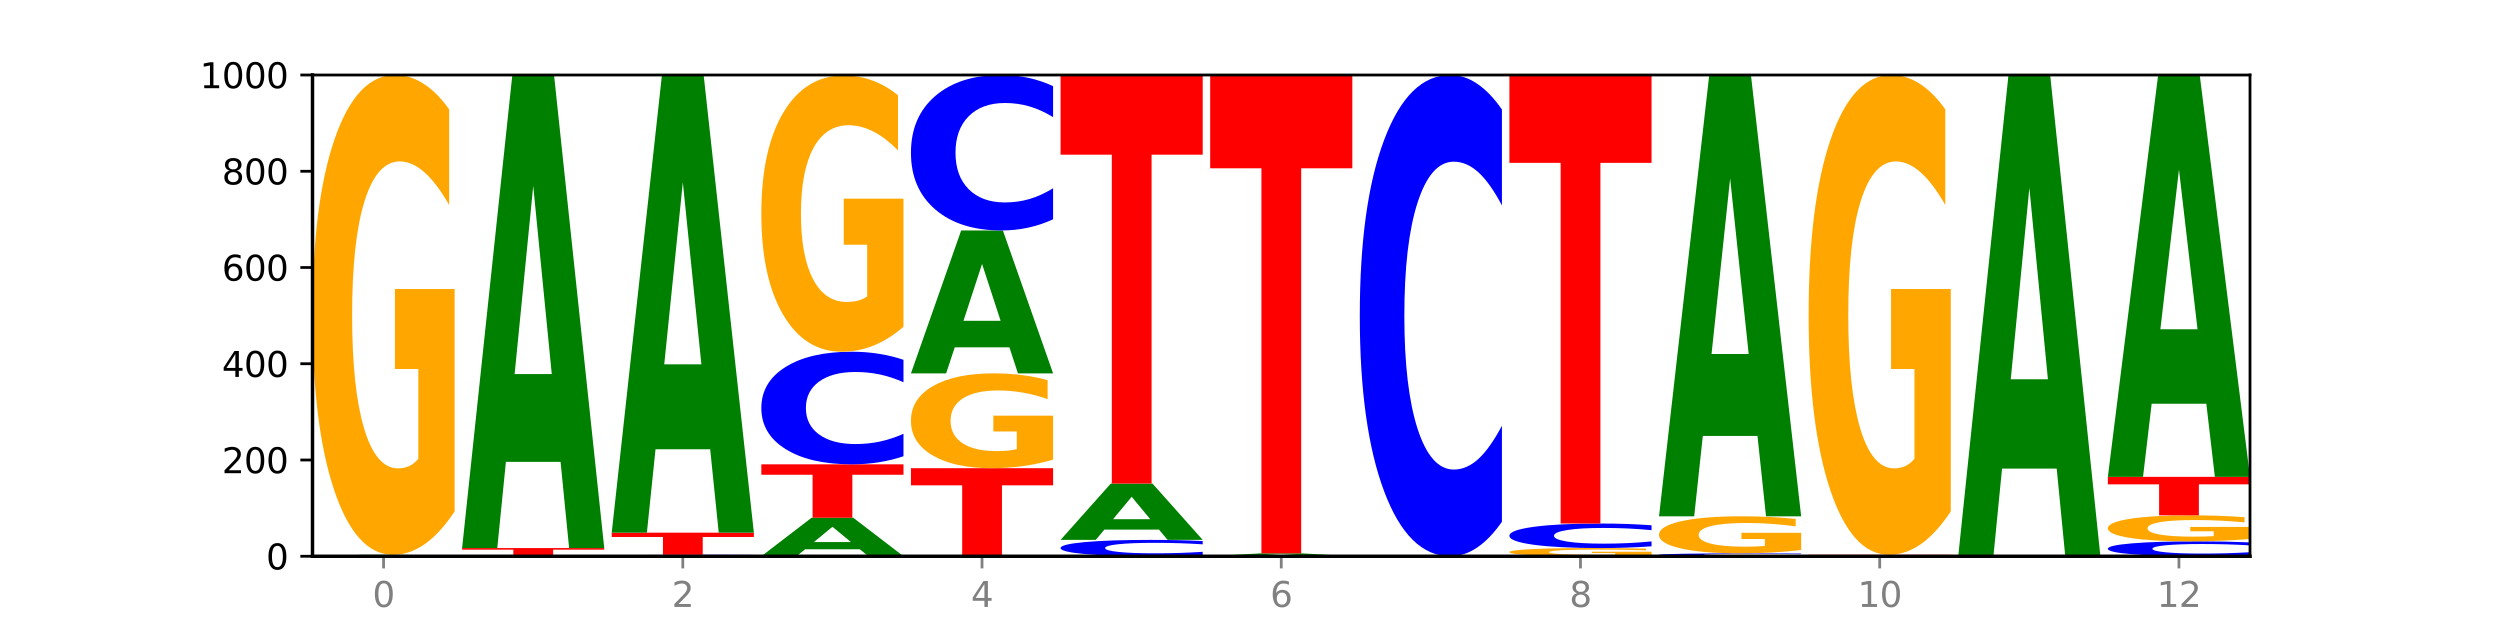
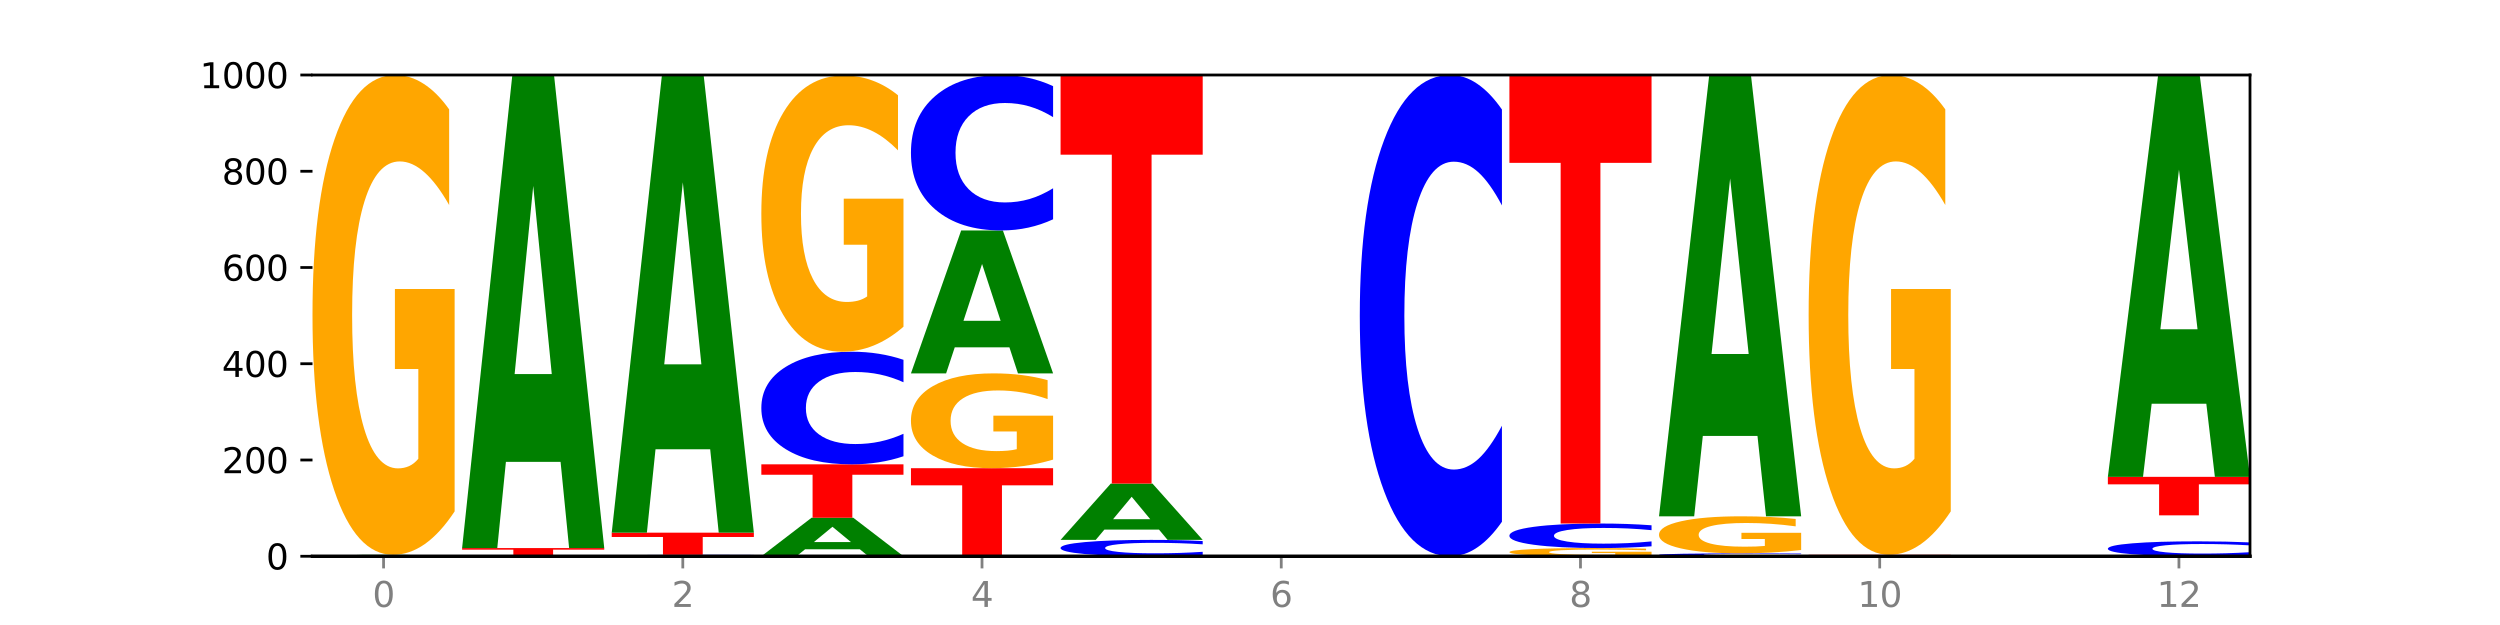
<svg xmlns="http://www.w3.org/2000/svg" xmlns:xlink="http://www.w3.org/1999/xlink" width="720pt" height="180pt" viewBox="0 0 720 180" version="1.1">
  <defs>
    <style type="text/css">*{stroke-linejoin: round; stroke-linecap: butt}</style>
  </defs>
  <g id="figure_1">
    <g id="patch_1">
      <path d="M 0 180  L 720 180  L 720 0  L 0 0  z " style="fill: #ffffff" />
    </g>
    <g id="axes_1">
      <g id="patch_2">
        <path d="M 90 160.2  L 648 160.2  L 648 21.6  L 90 21.6  z " style="fill: #ffffff" />
      </g>
      <g id="line2d_1">
        <path d="M 90 160.2  L 648 160.2  " clip-path="url(#p181a7f4f8f)" style="fill: none; stroke: #000000; stroke-width: 0.5; stroke-linecap: square" />
      </g>
      <g id="patch_3">
        <path d="M 118.355 160.124  L 102.613 160.124  L 100.127 160.2  L 90 160.2  L 104.462 159.784  L 116.472 159.784  L 130.934 160.2  L 120.816 160.2  L 118.355 160.124  z M 105.123 160.047  L 115.819 160.047  L 110.48 159.882  L 105.123 160.047  z " clip-path="url(#p181a7f4f8f)" style="fill: #008000" />
      </g>
      <g id="patch_4">
        <path d="M 130.934 147.282  Q 126.806 153.533 122.366 156.673  Q 117.926 159.784 113.192 159.784  Q 102.495 159.784 96.247 141.173  Q 90 122.562 90 90.735  Q 90 58.537 96.358 40.068  Q 102.724 21.6 113.797 21.6  Q 118.063 21.6 121.971 24.112  Q 125.889 26.595 129.356 31.505  L 129.356 59.05  Q 125.779 52.742 122.237 49.631  Q 118.696 46.491 115.137 46.491  Q 108.55 46.491 104.981 57.966  Q 101.412 69.412 101.412 90.735  Q 101.412 111.858 104.853 123.39  Q 108.293 134.893 114.623 134.893  Q 116.348 134.893 117.825 134.237  Q 119.302 133.552 120.476 132.125  L 120.476 106.263  L 113.733 106.263  L 113.733 83.228  L 130.934 83.228  L 130.934 147.282  z " clip-path="url(#p181a7f4f8f)" style="fill: #ffa600" />
      </g>
      <g id="patch_5">
        <path d="M 133.089 157.844  L 174.023 157.844  L 174.023 158.303  L 159.296 158.303  L 159.296 160.2  L 147.844 160.2  L 147.844 158.303  L 133.089 158.303  L 133.089 157.844  z " clip-path="url(#p181a7f4f8f)" style="fill: #ff0000" />
      </g>
      <g id="patch_6">
        <path d="M 161.444 133.024  L 145.701 133.024  L 143.216 157.844  L 133.089 157.844  L 147.551 21.6  L 159.561 21.6  L 174.023 157.844  L 163.905 157.844  L 161.444 133.024  z M 148.212 107.738  L 158.908 107.738  L 153.569 53.544  L 148.212 107.738  z " clip-path="url(#p181a7f4f8f)" style="fill: #008000" />
      </g>
      <g id="patch_7">
        <path d="M 217.112 160.17  Q 213.688 160.185 209.985 160.192  Q 206.283 160.2 202.25 160.2  Q 190.225 160.2 183.201 160.144  Q 176.178 160.088 176.178 159.992  Q 176.178 159.896 183.201 159.84  Q 190.225 159.784 202.25 159.784  Q 206.283 159.784 209.985 159.792  Q 213.688 159.799 217.112 159.814  L 217.112 159.897  Q 213.657 159.877 210.305 159.868  Q 206.953 159.859 203.251 159.859  Q 196.609 159.859 192.803 159.895  Q 189.008 159.93 189.008 159.992  Q 189.008 160.054 192.803 160.09  Q 196.609 160.125 203.251 160.125  Q 206.953 160.125 210.305 160.116  Q 213.657 160.107 217.112 160.087  L 217.112 160.17  z " clip-path="url(#p181a7f4f8f)" style="fill: #0000ff" />
      </g>
      <g id="patch_8">
        <path d="M 176.178 153.409  L 217.112 153.409  L 217.112 154.652  L 202.385 154.652  L 202.385 159.784  L 190.933 159.784  L 190.933 154.652  L 176.178 154.652  L 176.178 153.409  z " clip-path="url(#p181a7f4f8f)" style="fill: #ff0000" />
      </g>
      <g id="patch_9">
        <path d="M 204.533 129.397  L 188.79 129.397  L 186.304 153.409  L 176.178 153.409  L 190.64 21.6  L 202.65 21.6  L 217.112 153.409  L 206.993 153.409  L 204.533 129.397  z M 191.301 104.934  L 201.997 104.934  L 196.657 52.504  L 191.301 104.934  z " clip-path="url(#p181a7f4f8f)" style="fill: #008000" />
      </g>
      <g id="patch_10">
        <path d="M 247.622 158.18  L 231.879 158.18  L 229.393 160.2  L 219.266 160.2  L 233.729 149.112  L 245.739 149.112  L 260.201 160.2  L 250.082 160.2  L 247.622 158.18  z M 234.39 156.122  L 245.086 156.122  L 239.746 151.712  L 234.39 156.122  z " clip-path="url(#p181a7f4f8f)" style="fill: #008000" />
      </g>
      <g id="patch_11">
        <path d="M 219.266 133.727  L 260.201 133.727  L 260.201 136.728  L 245.474 136.728  L 245.474 149.112  L 234.022 149.112  L 234.022 136.728  L 219.266 136.728  L 219.266 133.727  z " clip-path="url(#p181a7f4f8f)" style="fill: #ff0000" />
      </g>
      <g id="patch_12">
        <path d="M 260.201 131.403  Q 256.777 132.555 253.074 133.138  Q 249.372 133.727 245.339 133.727  Q 233.313 133.727 226.29 129.359  Q 219.266 124.991 219.266 117.521  Q 219.266 110.024 226.29 105.663  Q 233.313 101.295 245.339 101.295  Q 249.372 101.295 253.074 101.885  Q 256.777 102.467 260.201 103.62  L 260.201 110.085  Q 256.746 108.557 253.394 107.847  Q 250.042 107.137 246.339 107.137  Q 239.697 107.137 235.892 109.904  Q 232.096 112.664 232.096 117.521  Q 232.096 122.358 235.892 125.125  Q 239.697 127.885 246.339 127.885  Q 250.042 127.885 253.394 127.175  Q 256.746 126.458 260.201 124.931  L 260.201 131.403  z " clip-path="url(#p181a7f4f8f)" style="fill: #0000ff" />
      </g>
      <g id="patch_13">
        <path d="M 260.201 94.097  Q 256.072 97.696 251.632 99.504  Q 247.192 101.295 242.458 101.295  Q 231.761 101.295 225.514 90.58  Q 219.266 79.865 219.266 61.541  Q 219.266 43.004 225.624 32.371  Q 231.991 21.739 243.064 21.739  Q 247.33 21.739 251.238 23.185  Q 255.155 24.615 258.623 27.441  L 258.623 43.3  Q 255.045 39.668 251.504 37.877  Q 247.963 36.069 244.403 36.069  Q 237.816 36.069 234.248 42.675  Q 230.679 49.265 230.679 61.541  Q 230.679 73.703 234.119 80.342  Q 237.559 86.965 243.889 86.965  Q 245.614 86.965 247.091 86.587  Q 248.568 86.192 249.742 85.371  L 249.742 70.481  L 243 70.481  L 243 57.219  L 260.201 57.219  L 260.201 94.097  z " clip-path="url(#p181a7f4f8f)" style="fill: #ffa600" />
      </g>
      <g id="patch_14">
        <path d="M 262.355 134.836  L 303.29 134.836  L 303.29 139.783  L 288.563 139.783  L 288.563 160.2  L 277.111 160.2  L 277.111 139.783  L 262.355 139.783  L 262.355 134.836  z " clip-path="url(#p181a7f4f8f)" style="fill: #ff0000" />
      </g>
      <g id="patch_15">
        <path d="M 303.29 132.366  Q 299.161 133.601 294.721 134.221  Q 290.281 134.836 285.547 134.836  Q 274.85 134.836 268.603 131.159  Q 262.355 127.481 262.355 121.193  Q 262.355 114.83 268.713 111.181  Q 275.08 107.532 286.153 107.532  Q 290.418 107.532 294.327 108.028  Q 298.244 108.519 301.712 109.489  L 301.712 114.932  Q 298.134 113.685 294.593 113.071  Q 291.051 112.45 287.492 112.45  Q 280.905 112.45 277.336 114.718  Q 273.768 116.979 273.768 121.193  Q 273.768 125.366 277.208 127.645  Q 280.648 129.918 286.978 129.918  Q 288.703 129.918 290.18 129.788  Q 291.657 129.653 292.831 129.371  L 292.831 124.261  L 286.088 124.261  L 286.088 119.709  L 303.29 119.709  L 303.29 132.366  z " clip-path="url(#p181a7f4f8f)" style="fill: #ffa600" />
      </g>
      <g id="patch_16">
        <path d="M 290.71 100.033  L 274.968 100.033  L 272.482 107.532  L 262.355 107.532  L 276.817 66.368  L 288.827 66.368  L 303.29 107.532  L 293.171 107.532  L 290.71 100.033  z M 277.479 92.393  L 288.175 92.393  L 282.835 76.019  L 277.479 92.393  z " clip-path="url(#p181a7f4f8f)" style="fill: #008000" />
      </g>
      <g id="patch_17">
        <path d="M 303.29 63.159  Q 299.865 64.749 296.163 65.554  Q 292.46 66.368 288.428 66.368  Q 276.402 66.368 269.379 60.338  Q 262.355 54.309 262.355 43.998  Q 262.355 33.65 269.379 27.629  Q 276.402 21.6 288.428 21.6  Q 292.46 21.6 296.163 22.414  Q 299.865 23.218 303.29 24.809  L 303.29 33.733  Q 299.835 31.624 296.483 30.644  Q 293.131 29.664 289.428 29.664  Q 282.786 29.664 278.981 33.483  Q 275.185 37.293 275.185 43.998  Q 275.185 50.675 278.981 54.494  Q 282.786 58.304 289.428 58.304  Q 293.131 58.304 296.483 57.324  Q 299.835 56.334 303.29 54.226  L 303.29 63.159  z " clip-path="url(#p181a7f4f8f)" style="fill: #0000ff" />
      </g>
      <g id="patch_18">
        <path d="M 346.378 159.862  Q 342.954 160.03 339.252 160.114  Q 335.549 160.2 331.517 160.2  Q 319.491 160.2 312.468 159.565  Q 305.444 158.931 305.444 157.845  Q 305.444 156.756 312.468 156.122  Q 319.491 155.488 331.517 155.488  Q 335.549 155.488 339.252 155.573  Q 342.954 155.658 346.378 155.825  L 346.378 156.765  Q 342.923 156.543 339.571 156.44  Q 336.22 156.336 332.517 156.336  Q 325.875 156.336 322.069 156.738  Q 318.274 157.14 318.274 157.845  Q 318.274 158.548 322.069 158.95  Q 325.875 159.351 332.517 159.351  Q 336.22 159.351 339.571 159.248  Q 342.923 159.144 346.378 158.922  L 346.378 159.862  z " clip-path="url(#p181a7f4f8f)" style="fill: #0000ff" />
      </g>
      <g id="patch_19">
        <path d="M 333.799 152.534  L 318.057 152.534  L 315.571 155.488  L 305.444 155.488  L 319.906 139.271  L 331.916 139.271  L 346.378 155.488  L 336.26 155.488  L 333.799 152.534  z M 320.567 149.524  L 331.263 149.524  L 325.924 143.073  L 320.567 149.524  z " clip-path="url(#p181a7f4f8f)" style="fill: #008000" />
      </g>
      <g id="patch_20">
        <path d="M 305.444 21.6  L 346.378 21.6  L 346.378 44.549  L 331.652 44.549  L 331.652 139.271  L 320.199 139.271  L 320.199 44.549  L 305.444 44.549  L 305.444 21.6  z " clip-path="url(#p181a7f4f8f)" style="fill: #ff0000" />
      </g>
      <g id="patch_21">
-         <path d="M 376.888 160.049  L 361.145 160.049  L 358.66 160.2  L 348.533 160.2  L 362.995 159.368  L 375.005 159.368  L 389.467 160.2  L 379.349 160.2  L 376.888 160.049  z M 363.656 159.894  L 374.352 159.894  L 369.013 159.563  L 363.656 159.894  z " clip-path="url(#p181a7f4f8f)" style="fill: #008000" />
-       </g>
+         </g>
      <g id="patch_22">
-         <path d="M 348.533 21.6  L 389.467 21.6  L 389.467 48.469  L 374.74 48.469  L 374.74 159.368  L 363.288 159.368  L 363.288 48.469  L 348.533 48.469  L 348.533 21.6  z " clip-path="url(#p181a7f4f8f)" style="fill: #ff0000" />
-       </g>
+         </g>
      <g id="patch_23">
        <path d="M 432.556 150.265  Q 429.132 155.19 425.429 157.681  Q 421.727 160.2 417.694 160.2  Q 405.669 160.2 398.645 141.533  Q 391.622 122.866 391.622 90.943  Q 391.622 58.905 398.645 40.267  Q 405.669 21.6 417.694 21.6  Q 421.727 21.6 425.429 24.119  Q 429.132 26.61 432.556 31.535  L 432.556 59.163  Q 429.101 52.635 425.749 49.601  Q 422.397 46.566 418.695 46.566  Q 412.053 46.566 408.247 58.39  Q 404.452 70.186 404.452 90.943  Q 404.452 111.614 408.247 123.439  Q 412.053 135.234 418.695 135.234  Q 422.397 135.234 425.749 132.199  Q 429.101 129.136 432.556 122.608  L 432.556 150.265  z " clip-path="url(#p181a7f4f8f)" style="fill: #0000ff" />
      </g>
      <g id="patch_24">
        <path d="M 475.645 159.987  Q 471.516 160.093 467.076 160.147  Q 462.636 160.2 457.902 160.2  Q 447.205 160.2 440.958 159.883  Q 434.71 159.565 434.71 159.023  Q 434.71 158.474 441.068 158.159  Q 447.435 157.844 458.508 157.844  Q 462.774 157.844 466.682 157.887  Q 470.599 157.929 474.067 158.013  L 474.067 158.482  Q 470.489 158.375 466.948 158.322  Q 463.407 158.268 459.847 158.268  Q 453.26 158.268 449.692 158.464  Q 446.123 158.659 446.123 159.023  Q 446.123 159.383 449.563 159.579  Q 453.003 159.776 459.333 159.776  Q 461.058 159.776 462.535 159.764  Q 464.012 159.753 465.186 159.728  L 465.186 159.287  L 458.444 159.287  L 458.444 158.895  L 475.645 158.895  L 475.645 159.987  z " clip-path="url(#p181a7f4f8f)" style="fill: #ffa600" />
      </g>
      <g id="patch_25">
        <path d="M 475.645 157.337  Q 472.221 157.588 468.518 157.715  Q 464.816 157.844 460.783 157.844  Q 448.757 157.844 441.734 156.892  Q 434.71 155.94 434.71 154.312  Q 434.71 152.678 441.734 151.727  Q 448.757 150.775 460.783 150.775  Q 464.816 150.775 468.518 150.904  Q 472.221 151.031 475.645 151.282  L 475.645 152.691  Q 472.19 152.358 468.838 152.203  Q 465.486 152.048 461.783 152.048  Q 455.142 152.048 451.336 152.651  Q 447.54 153.253 447.54 154.312  Q 447.54 155.366 451.336 155.969  Q 455.142 156.571 461.783 156.571  Q 465.486 156.571 468.838 156.416  Q 472.19 156.26 475.645 155.927  L 475.645 157.337  z " clip-path="url(#p181a7f4f8f)" style="fill: #0000ff" />
      </g>
      <g id="patch_26">
        <path d="M 434.71 21.739  L 475.645 21.739  L 475.645 46.904  L 460.918 46.904  L 460.918 150.775  L 449.466 150.775  L 449.466 46.904  L 434.71 46.904  L 434.71 21.739  z " clip-path="url(#p181a7f4f8f)" style="fill: #ff0000" />
      </g>
      <g id="patch_27">
        <path d="M 518.734 160.14  Q 515.31 160.17 511.607 160.185  Q 507.904 160.2 503.872 160.2  Q 491.846 160.2 484.823 160.088  Q 477.799 159.976 477.799 159.784  Q 477.799 159.592 484.823 159.48  Q 491.846 159.368 503.872 159.368  Q 507.904 159.368 511.607 159.384  Q 515.31 159.398 518.734 159.428  L 518.734 159.594  Q 515.279 159.555 511.927 159.536  Q 508.575 159.518 504.872 159.518  Q 498.23 159.518 494.425 159.589  Q 490.629 159.66 490.629 159.784  Q 490.629 159.908 494.425 159.979  Q 498.23 160.05 504.872 160.05  Q 508.575 160.05 511.927 160.032  Q 515.279 160.014 518.734 159.974  L 518.734 160.14  z " clip-path="url(#p181a7f4f8f)" style="fill: #0000ff" />
      </g>
      <g id="patch_28">
        <path d="M 518.734 158.403  Q 514.605 158.886 510.165 159.128  Q 505.725 159.368 500.991 159.368  Q 490.294 159.368 484.047 157.931  Q 477.799 156.494 477.799 154.036  Q 477.799 151.549 484.157 150.123  Q 490.524 148.696 501.597 148.696  Q 505.862 148.696 509.771 148.89  Q 513.688 149.082 517.156 149.461  L 517.156 151.589  Q 513.578 151.101 510.037 150.861  Q 506.495 150.619 502.936 150.619  Q 496.349 150.619 492.78 151.505  Q 489.212 152.389 489.212 154.036  Q 489.212 155.667 492.652 156.558  Q 496.092 157.446 502.422 157.446  Q 504.147 157.446 505.624 157.395  Q 507.101 157.342 508.275 157.232  L 508.275 155.235  L 501.532 155.235  L 501.532 153.456  L 518.734 153.456  L 518.734 158.403  z " clip-path="url(#p181a7f4f8f)" style="fill: #ffa600" />
      </g>
      <g id="patch_29">
        <path d="M 506.154 125.543  L 490.412 125.543  L 487.926 148.696  L 477.799 148.696  L 492.261 21.6  L 504.271 21.6  L 518.734 148.696  L 508.615 148.696  L 506.154 125.543  z M 492.923 101.954  L 503.619 101.954  L 498.279 51.399  L 492.923 101.954  z " clip-path="url(#p181a7f4f8f)" style="fill: #008000" />
      </g>
      <g id="patch_30">
        <path d="M 520.888 159.784  L 561.822 159.784  L 561.822 159.865  L 547.096 159.865  L 547.096 160.2  L 535.643 160.2  L 535.643 159.865  L 520.888 159.865  L 520.888 159.784  z " clip-path="url(#p181a7f4f8f)" style="fill: #ff0000" />
      </g>
      <g id="patch_31">
        <path d="M 561.822 147.282  Q 557.694 153.533 553.254 156.673  Q 548.814 159.784 544.08 159.784  Q 533.383 159.784 527.136 141.173  Q 520.888 122.562 520.888 90.735  Q 520.888 58.537 527.246 40.068  Q 533.612 21.6 544.685 21.6  Q 548.951 21.6 552.859 24.112  Q 556.777 26.595 560.244 31.505  L 560.244 59.05  Q 556.667 52.742 553.125 49.631  Q 549.584 46.491 546.025 46.491  Q 539.438 46.491 535.869 57.966  Q 532.3 69.412 532.3 90.735  Q 532.3 111.858 535.741 123.39  Q 539.181 134.893 545.511 134.893  Q 547.236 134.893 548.713 134.237  Q 550.19 133.552 551.364 132.125  L 551.364 106.263  L 544.621 106.263  L 544.621 83.228  L 561.822 83.228  L 561.822 147.282  z " clip-path="url(#p181a7f4f8f)" style="fill: #ffa600" />
      </g>
      <g id="patch_32">
-         <path d="M 592.332 134.951  L 576.589 134.951  L 574.104 160.2  L 563.977 160.2  L 578.439 21.6  L 590.449 21.6  L 604.911 160.2  L 594.793 160.2  L 592.332 134.951  z M 579.1 109.228  L 589.796 109.228  L 584.457 54.096  L 579.1 109.228  z " clip-path="url(#p181a7f4f8f)" style="fill: #008000" />
-       </g>
+         </g>
      <g id="patch_33">
        <path d="M 648 159.892  Q 644.576 160.045 640.873 160.122  Q 637.171 160.2 633.138 160.2  Q 621.113 160.2 614.089 159.621  Q 607.066 159.043 607.066 158.053  Q 607.066 157.06 614.089 156.482  Q 621.113 155.903 633.138 155.903  Q 637.171 155.903 640.873 155.982  Q 644.576 156.059 648 156.211  L 648 157.068  Q 644.545 156.865 641.193 156.771  Q 637.841 156.677 634.139 156.677  Q 627.497 156.677 623.691 157.044  Q 619.896 157.41 619.896 158.053  Q 619.896 158.694 623.691 159.06  Q 627.497 159.426 634.139 159.426  Q 637.841 159.426 641.193 159.332  Q 644.545 159.237 648 159.035  L 648 159.892  z " clip-path="url(#p181a7f4f8f)" style="fill: #0000ff" />
      </g>
      <g id="patch_34">
-         <path d="M 648 155.226  Q 643.872 155.565 639.431 155.735  Q 634.991 155.903 630.257 155.903  Q 619.561 155.903 613.313 154.895  Q 607.066 153.887 607.066 152.164  Q 607.066 150.42 613.423 149.419  Q 619.79 148.419 630.863 148.419  Q 635.129 148.419 639.037 148.555  Q 642.954 148.69 646.422 148.955  L 646.422 150.447  Q 642.844 150.106 639.303 149.937  Q 635.762 149.767 632.202 149.767  Q 625.615 149.767 622.047 150.389  Q 618.478 151.009 618.478 152.164  Q 618.478 153.308 621.918 153.932  Q 625.359 154.555 631.689 154.555  Q 633.413 154.555 634.89 154.52  Q 636.367 154.483 637.542 154.405  L 637.542 153.005  L 630.799 153.005  L 630.799 151.757  L 648 151.757  L 648 155.226  z " clip-path="url(#p181a7f4f8f)" style="fill: #ffa600" />
-       </g>
+         </g>
      <g id="patch_35">
        <path d="M 607.066 137.331  L 648 137.331  L 648 139.493  L 633.273 139.493  L 633.273 148.419  L 621.821 148.419  L 621.821 139.493  L 607.066 139.493  L 607.066 137.331  z " clip-path="url(#p181a7f4f8f)" style="fill: #ff0000" />
      </g>
      <g id="patch_36">
        <path d="M 635.421 116.274  L 619.678 116.274  L 617.193 137.331  L 607.066 137.331  L 621.528 21.739  L 633.538 21.739  L 648 137.331  L 637.881 137.331  L 635.421 116.274  z M 622.189 94.82  L 632.885 94.82  L 627.545 48.841  L 622.189 94.82  z " clip-path="url(#p181a7f4f8f)" style="fill: #008000" />
      </g>
      <g id="matplotlib.axis_1">
        <g id="xtick_1">
          <g id="line2d_2">
            <defs>
              <path id="mce60a35f74" d="M 0 0  L 0 3.5  " style="stroke: #808080; stroke-width: 0.8" />
            </defs>
            <g>
              <use xlink:href="#mce60a35f74" x="110.467" y="160.2" style="fill: #808080; stroke: #808080; stroke-width: 0.8" />
            </g>
          </g>
          <g id="text_1">
            <g style="fill: #808080" transform="translate(107.286 174.798) scale(0.1 -0.1)">
              <defs>
                <path id="DejaVuSans-30" d="M 2034 4250  Q 1547 4250 1301 3770  Q 1056 3291 1056 2328  Q 1056 1369 1301 889  Q 1547 409 2034 409  Q 2525 409 2770 889  Q 3016 1369 3016 2328  Q 3016 3291 2770 3770  Q 2525 4250 2034 4250  z M 2034 4750  Q 2819 4750 3233 4129  Q 3647 3509 3647 2328  Q 3647 1150 3233 529  Q 2819 -91 2034 -91  Q 1250 -91 836 529  Q 422 1150 422 2328  Q 422 3509 836 4129  Q 1250 4750 2034 4750  z " transform="scale(0.016)" />
              </defs>
              <use xlink:href="#DejaVuSans-30" />
            </g>
          </g>
        </g>
        <g id="xtick_2">
          <g id="line2d_3">
            <g>
              <use xlink:href="#mce60a35f74" x="196.645" y="160.2" style="fill: #808080; stroke: #808080; stroke-width: 0.8" />
            </g>
          </g>
          <g id="text_2">
            <g style="fill: #808080" transform="translate(193.464 174.798) scale(0.1 -0.1)">
              <defs>
                <path id="DejaVuSans-32" d="M 1228 531  L 3431 531  L 3431 0  L 469 0  L 469 531  Q 828 903 1448 1529  Q 2069 2156 2228 2338  Q 2531 2678 2651 2914  Q 2772 3150 2772 3378  Q 2772 3750 2511 3984  Q 2250 4219 1831 4219  Q 1534 4219 1204 4116  Q 875 4013 500 3803  L 500 4441  Q 881 4594 1212 4672  Q 1544 4750 1819 4750  Q 2544 4750 2975 4387  Q 3406 4025 3406 3419  Q 3406 3131 3298 2873  Q 3191 2616 2906 2266  Q 2828 2175 2409 1742  Q 1991 1309 1228 531  z " transform="scale(0.016)" />
              </defs>
              <use xlink:href="#DejaVuSans-32" />
            </g>
          </g>
        </g>
        <g id="xtick_3">
          <g id="line2d_4">
            <g>
              <use xlink:href="#mce60a35f74" x="282.822" y="160.2" style="fill: #808080; stroke: #808080; stroke-width: 0.8" />
            </g>
          </g>
          <g id="text_3">
            <g style="fill: #808080" transform="translate(279.641 174.798) scale(0.1 -0.1)">
              <defs>
                <path id="DejaVuSans-34" d="M 2419 4116  L 825 1625  L 2419 1625  L 2419 4116  z M 2253 4666  L 3047 4666  L 3047 1625  L 3713 1625  L 3713 1100  L 3047 1100  L 3047 0  L 2419 0  L 2419 1100  L 313 1100  L 313 1709  L 2253 4666  z " transform="scale(0.016)" />
              </defs>
              <use xlink:href="#DejaVuSans-34" />
            </g>
          </g>
        </g>
        <g id="xtick_4">
          <g id="line2d_5">
            <g>
              <use xlink:href="#mce60a35f74" x="369" y="160.2" style="fill: #808080; stroke: #808080; stroke-width: 0.8" />
            </g>
          </g>
          <g id="text_4">
            <g style="fill: #808080" transform="translate(365.819 174.798) scale(0.1 -0.1)">
              <defs>
                <path id="DejaVuSans-36" d="M 2113 2584  Q 1688 2584 1439 2293  Q 1191 2003 1191 1497  Q 1191 994 1439 701  Q 1688 409 2113 409  Q 2538 409 2786 701  Q 3034 994 3034 1497  Q 3034 2003 2786 2293  Q 2538 2584 2113 2584  z M 3366 4563  L 3366 3988  Q 3128 4100 2886 4159  Q 2644 4219 2406 4219  Q 1781 4219 1451 3797  Q 1122 3375 1075 2522  Q 1259 2794 1537 2939  Q 1816 3084 2150 3084  Q 2853 3084 3261 2657  Q 3669 2231 3669 1497  Q 3669 778 3244 343  Q 2819 -91 2113 -91  Q 1303 -91 875 529  Q 447 1150 447 2328  Q 447 3434 972 4092  Q 1497 4750 2381 4750  Q 2619 4750 2861 4703  Q 3103 4656 3366 4563  z " transform="scale(0.016)" />
              </defs>
              <use xlink:href="#DejaVuSans-36" />
            </g>
          </g>
        </g>
        <g id="xtick_5">
          <g id="line2d_6">
            <g>
              <use xlink:href="#mce60a35f74" x="455.178" y="160.2" style="fill: #808080; stroke: #808080; stroke-width: 0.8" />
            </g>
          </g>
          <g id="text_5">
            <g style="fill: #808080" transform="translate(451.996 174.798) scale(0.1 -0.1)">
              <defs>
                <path id="DejaVuSans-38" d="M 2034 2216  Q 1584 2216 1326 1975  Q 1069 1734 1069 1313  Q 1069 891 1326 650  Q 1584 409 2034 409  Q 2484 409 2743 651  Q 3003 894 3003 1313  Q 3003 1734 2745 1975  Q 2488 2216 2034 2216  z M 1403 2484  Q 997 2584 770 2862  Q 544 3141 544 3541  Q 544 4100 942 4425  Q 1341 4750 2034 4750  Q 2731 4750 3128 4425  Q 3525 4100 3525 3541  Q 3525 3141 3298 2862  Q 3072 2584 2669 2484  Q 3125 2378 3379 2068  Q 3634 1759 3634 1313  Q 3634 634 3220 271  Q 2806 -91 2034 -91  Q 1263 -91 848 271  Q 434 634 434 1313  Q 434 1759 690 2068  Q 947 2378 1403 2484  z M 1172 3481  Q 1172 3119 1398 2916  Q 1625 2713 2034 2713  Q 2441 2713 2670 2916  Q 2900 3119 2900 3481  Q 2900 3844 2670 4047  Q 2441 4250 2034 4250  Q 1625 4250 1398 4047  Q 1172 3844 1172 3481  z " transform="scale(0.016)" />
              </defs>
              <use xlink:href="#DejaVuSans-38" />
            </g>
          </g>
        </g>
        <g id="xtick_6">
          <g id="line2d_7">
            <g>
              <use xlink:href="#mce60a35f74" x="541.355" y="160.2" style="fill: #808080; stroke: #808080; stroke-width: 0.8" />
            </g>
          </g>
          <g id="text_6">
            <g style="fill: #808080" transform="translate(534.993 174.798) scale(0.1 -0.1)">
              <defs>
                <path id="DejaVuSans-31" d="M 794 531  L 1825 531  L 1825 4091  L 703 3866  L 703 4441  L 1819 4666  L 2450 4666  L 2450 531  L 3481 531  L 3481 0  L 794 0  L 794 531  z " transform="scale(0.016)" />
              </defs>
              <use xlink:href="#DejaVuSans-31" />
              <use xlink:href="#DejaVuSans-30" x="63.623" />
            </g>
          </g>
        </g>
        <g id="xtick_7">
          <g id="line2d_8">
            <g>
              <use xlink:href="#mce60a35f74" x="627.533" y="160.2" style="fill: #808080; stroke: #808080; stroke-width: 0.8" />
            </g>
          </g>
          <g id="text_7">
            <g style="fill: #808080" transform="translate(621.17 174.798) scale(0.1 -0.1)">
              <use xlink:href="#DejaVuSans-31" />
              <use xlink:href="#DejaVuSans-32" x="63.623" />
            </g>
          </g>
        </g>
      </g>
      <g id="matplotlib.axis_2">
        <g id="ytick_1">
          <g id="line2d_9">
            <defs>
              <path id="mcfb3b2f24b" d="M 0 0  L -3.5 0  " style="stroke: #000000; stroke-width: 0.8" />
            </defs>
            <g>
              <use xlink:href="#mcfb3b2f24b" x="90" y="160.2" style="stroke: #000000; stroke-width: 0.8" />
            </g>
          </g>
          <g id="text_8">
            <g transform="translate(76.638 163.999) scale(0.1 -0.1)">
              <use xlink:href="#DejaVuSans-30" />
            </g>
          </g>
        </g>
        <g id="ytick_2">
          <g id="line2d_10">
            <g>
              <use xlink:href="#mcfb3b2f24b" x="90" y="132.48" style="stroke: #000000; stroke-width: 0.8" />
            </g>
          </g>
          <g id="text_9">
            <g transform="translate(63.913 136.279) scale(0.1 -0.1)">
              <use xlink:href="#DejaVuSans-32" />
              <use xlink:href="#DejaVuSans-30" x="63.623" />
              <use xlink:href="#DejaVuSans-30" x="127.246" />
            </g>
          </g>
        </g>
        <g id="ytick_3">
          <g id="line2d_11">
            <g>
              <use xlink:href="#mcfb3b2f24b" x="90" y="104.76" style="stroke: #000000; stroke-width: 0.8" />
            </g>
          </g>
          <g id="text_10">
            <g transform="translate(63.913 108.559) scale(0.1 -0.1)">
              <use xlink:href="#DejaVuSans-34" />
              <use xlink:href="#DejaVuSans-30" x="63.623" />
              <use xlink:href="#DejaVuSans-30" x="127.246" />
            </g>
          </g>
        </g>
        <g id="ytick_4">
          <g id="line2d_12">
            <g>
              <use xlink:href="#mcfb3b2f24b" x="90" y="77.04" style="stroke: #000000; stroke-width: 0.8" />
            </g>
          </g>
          <g id="text_11">
            <g transform="translate(63.913 80.839) scale(0.1 -0.1)">
              <use xlink:href="#DejaVuSans-36" />
              <use xlink:href="#DejaVuSans-30" x="63.623" />
              <use xlink:href="#DejaVuSans-30" x="127.246" />
            </g>
          </g>
        </g>
        <g id="ytick_5">
          <g id="line2d_13">
            <g>
              <use xlink:href="#mcfb3b2f24b" x="90" y="49.32" style="stroke: #000000; stroke-width: 0.8" />
            </g>
          </g>
          <g id="text_12">
            <g transform="translate(63.913 53.119) scale(0.1 -0.1)">
              <use xlink:href="#DejaVuSans-38" />
              <use xlink:href="#DejaVuSans-30" x="63.623" />
              <use xlink:href="#DejaVuSans-30" x="127.246" />
            </g>
          </g>
        </g>
        <g id="ytick_6">
          <g id="line2d_14">
            <g>
              <use xlink:href="#mcfb3b2f24b" x="90" y="21.6" style="stroke: #000000; stroke-width: 0.8" />
            </g>
          </g>
          <g id="text_13">
            <g transform="translate(57.55 25.399) scale(0.1 -0.1)">
              <use xlink:href="#DejaVuSans-31" />
              <use xlink:href="#DejaVuSans-30" x="63.623" />
              <use xlink:href="#DejaVuSans-30" x="127.246" />
              <use xlink:href="#DejaVuSans-30" x="190.869" />
            </g>
          </g>
        </g>
      </g>
      <g id="patch_37">
-         <path d="M 90 160.2  L 90 21.6  " style="fill: none; stroke: #000000; stroke-linejoin: miter; stroke-linecap: square" />
-       </g>
+         </g>
      <g id="patch_38">
        <path d="M 648 160.2  L 648 21.6  " style="fill: none; stroke: #000000; stroke-width: 0.8; stroke-linejoin: miter; stroke-linecap: square" />
      </g>
      <g id="patch_39">
        <path d="M 90 160.2  L 648 160.2  " style="fill: none; stroke: #000000; stroke-linejoin: miter; stroke-linecap: square" />
      </g>
      <g id="patch_40">
        <path d="M 90 21.6  L 648 21.6  " style="fill: none; stroke: #000000; stroke-width: 0.8; stroke-linejoin: miter; stroke-linecap: square" />
      </g>
    </g>
  </g>
  <defs>
    <clipPath id="p181a7f4f8f">
      <rect x="90" y="21.6" width="558" height="138.6" />
    </clipPath>
  </defs>
</svg>